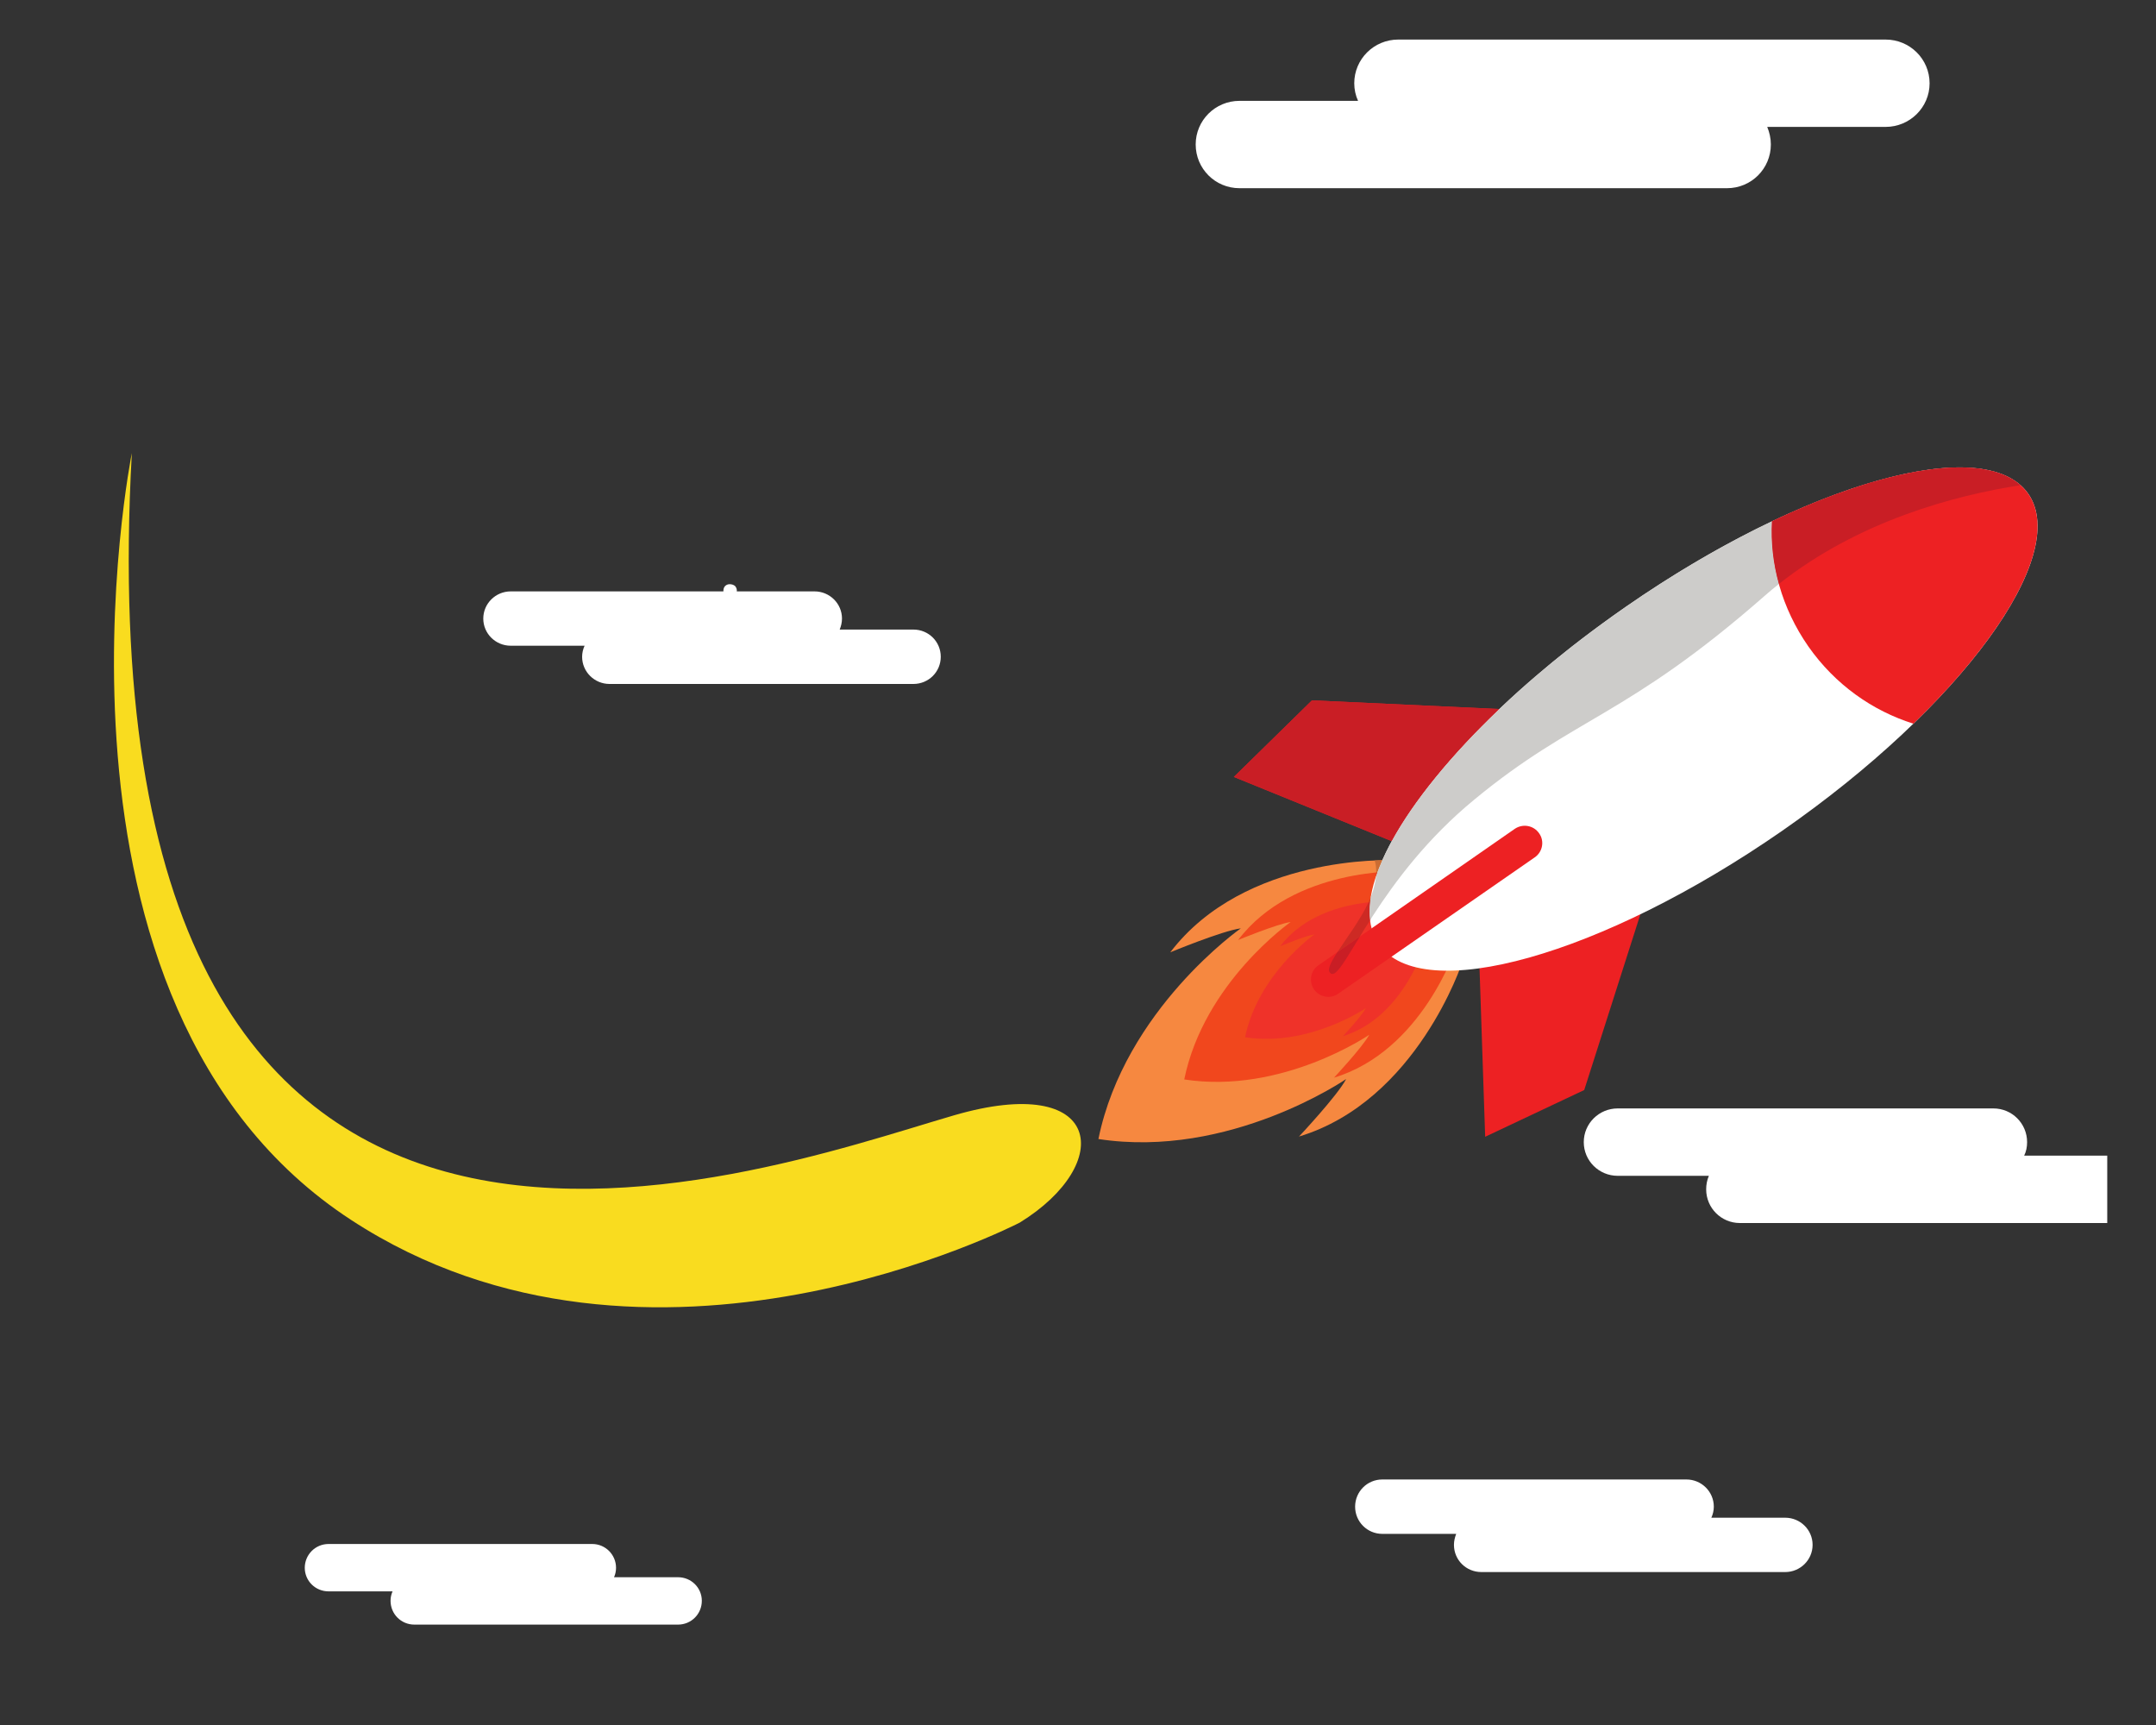
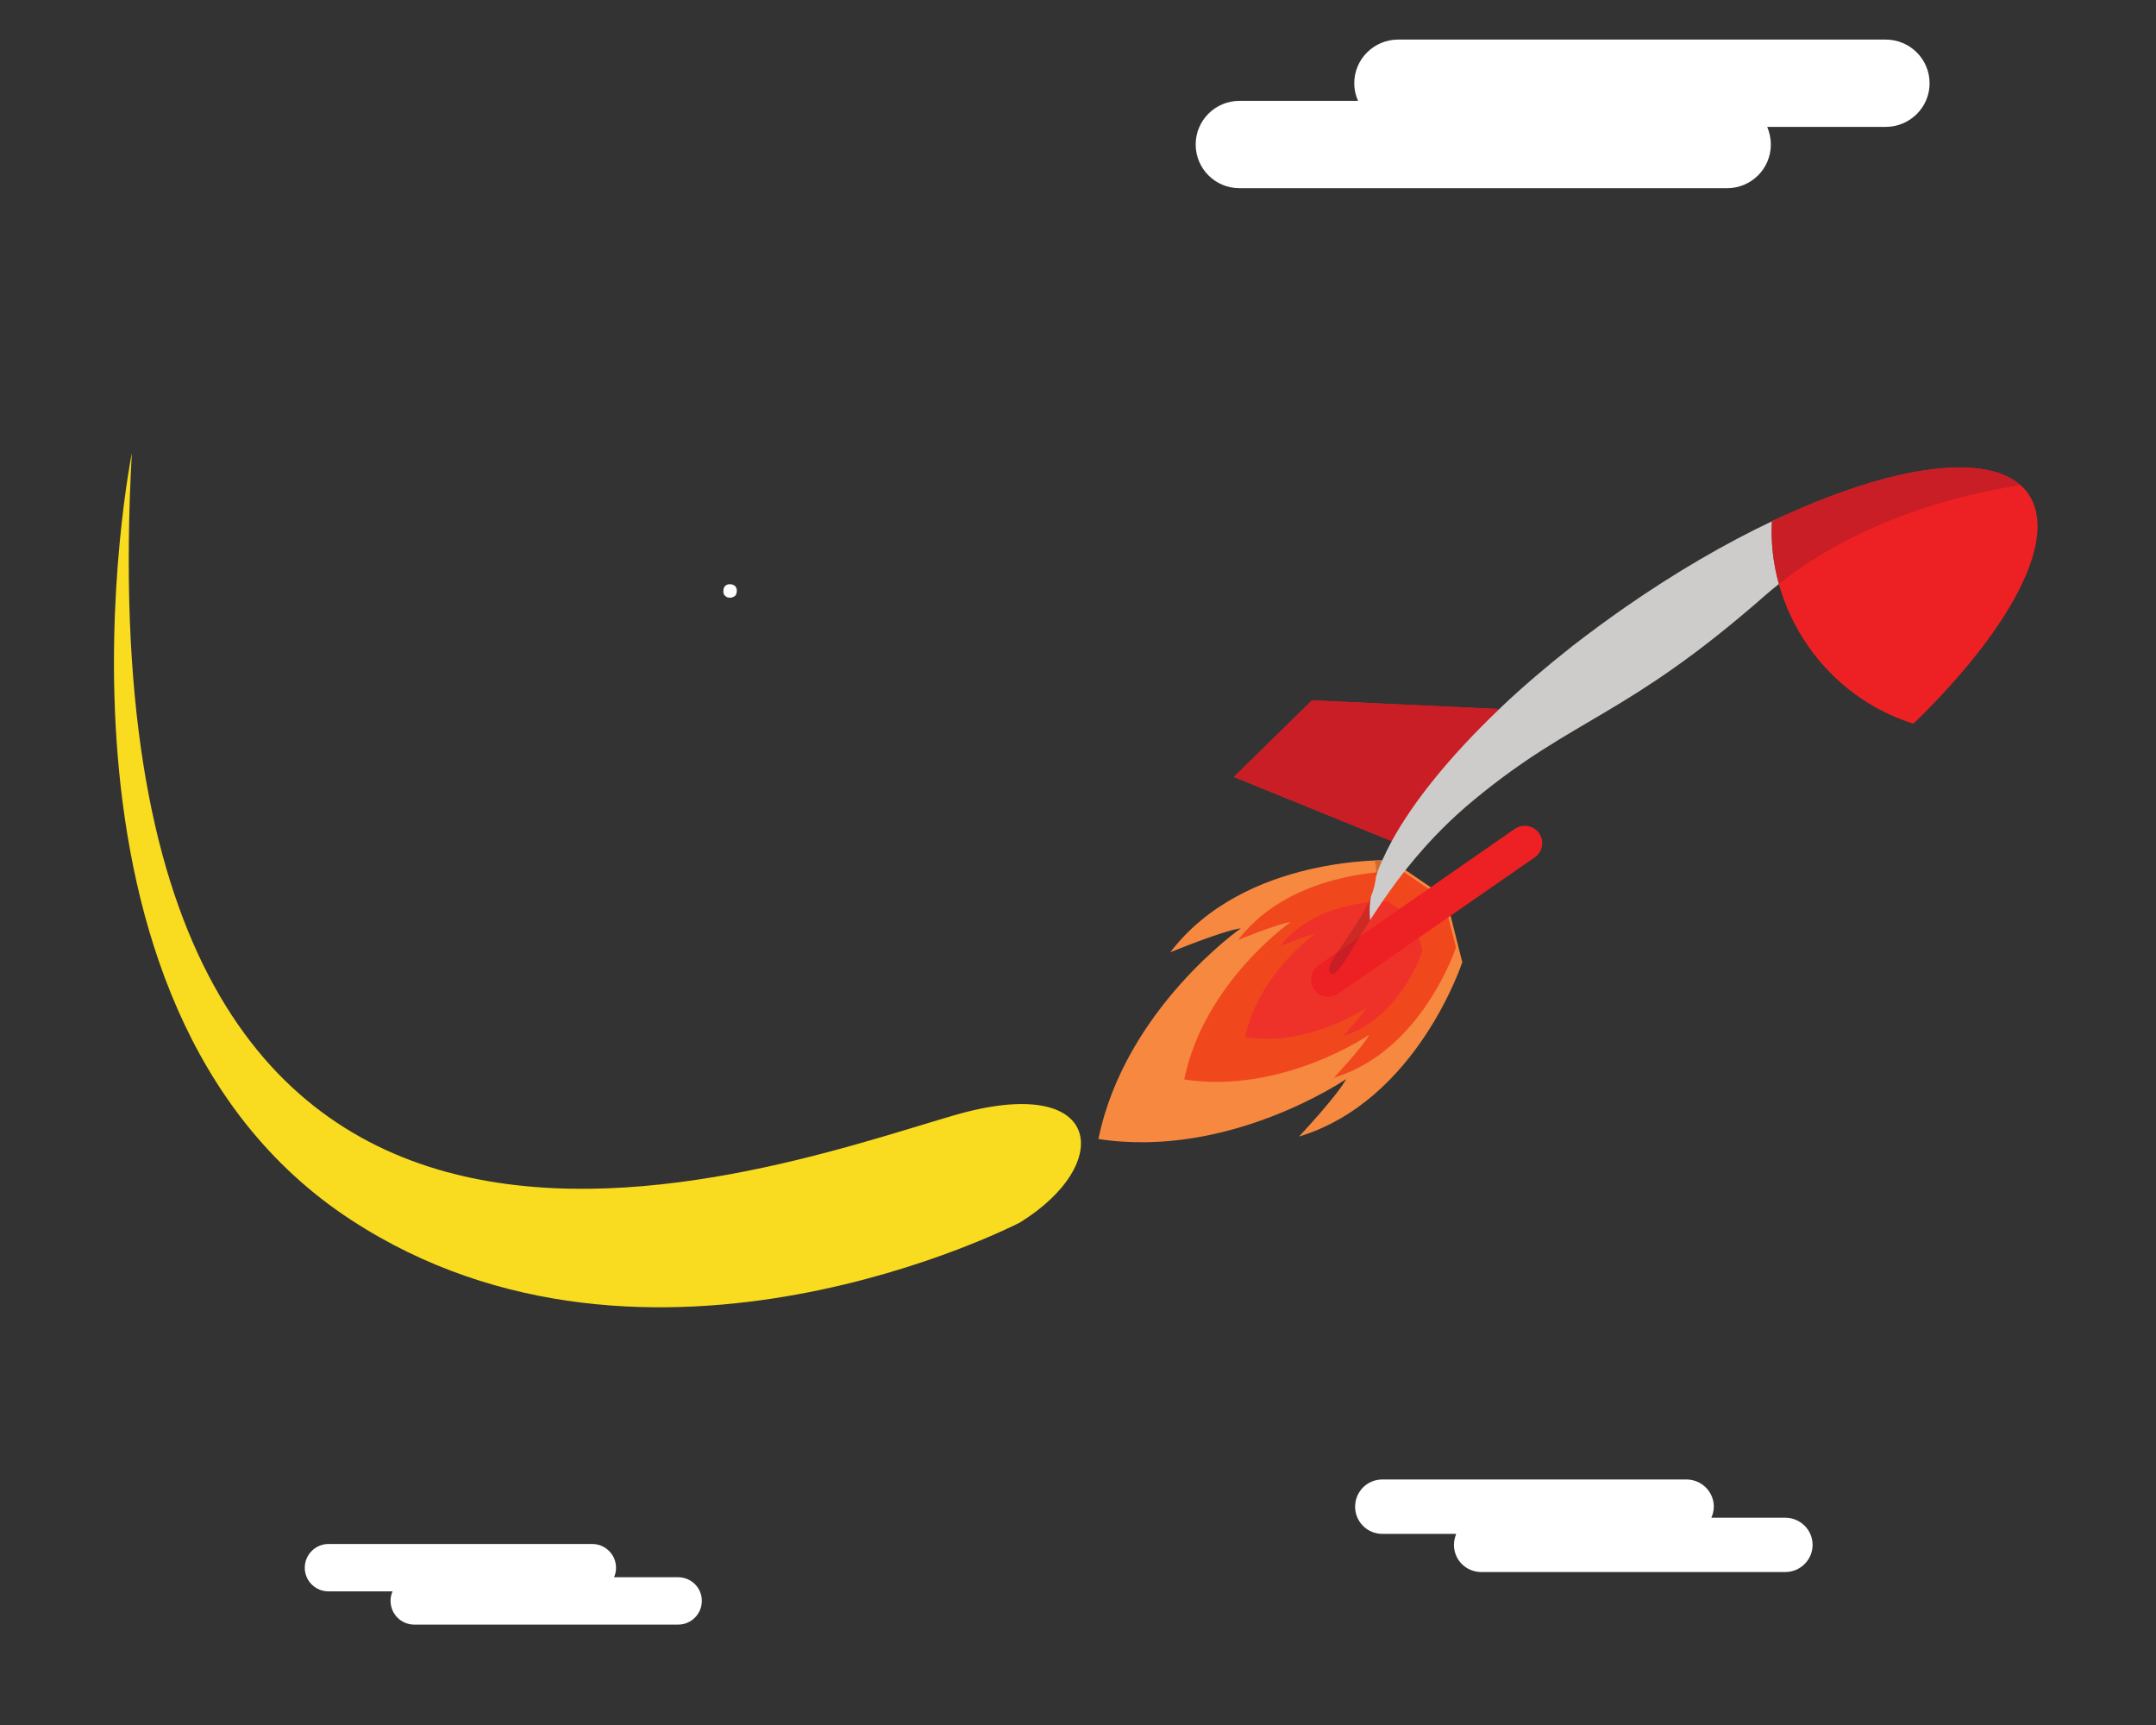
<svg xmlns="http://www.w3.org/2000/svg" width="50" viewBox="0 0 37.5 30" height="40" preserveAspectRatio="xMidYMid meet">
  <rect x="0" y="0" width="37.5" height="30" fill="#333333" stroke="none" />
  <defs>
    <g />
    <clipPath id="f09f3d105d">
      <path d="M 20 0.68 L 34 0.68 L 34 4 L 20 4 Z M 20 0.68 " clip-rule="nonzero" />
    </clipPath>
    <clipPath id="14197240da">
-       <path d="M 27.48 19.258 L 36.652 19.258 L 36.652 21.344 L 27.48 21.344 Z M 27.48 19.258 " clip-rule="nonzero" />
-     </clipPath>
+       </clipPath>
    <clipPath id="4e41712014">
      <path d="M 5.242 26.801 L 12.227 26.801 L 12.227 28.254 L 5.242 28.254 Z M 5.242 26.801 " clip-rule="nonzero" />
    </clipPath>
  </defs>
  <path fill="#ed2123" d="M 26.113 12.332 L 22.82 12.18 L 21.461 13.512 L 24.707 14.832 L 26.113 12.332 " fill-opacity="1" fill-rule="nonzero" />
-   <path fill="#ed2123" d="M 28.555 15.828 L 27.555 18.957 L 25.832 19.77 L 25.715 16.277 L 28.555 15.828 " fill-opacity="1" fill-rule="nonzero" />
  <path fill="#f68840" d="M 25.434 16.734 L 25.152 15.613 L 24.195 14.961 C 24.195 14.961 21.652 14.859 20.355 16.562 C 20.355 16.562 21.258 16.188 21.582 16.145 C 21.582 16.145 19.566 17.555 19.105 19.809 C 21.387 20.16 23.414 18.766 23.414 18.766 C 23.262 19.055 22.594 19.766 22.594 19.766 C 24.648 19.145 25.434 16.734 25.434 16.734 " fill-opacity="1" fill-rule="nonzero" />
  <path fill="#f1471d" d="M 25.324 16.477 L 25.113 15.641 L 24.398 15.152 C 24.398 15.152 22.5 15.078 21.535 16.348 C 21.535 16.348 22.207 16.07 22.449 16.035 C 22.449 16.035 20.941 17.09 20.598 18.773 C 22.301 19.035 23.816 17.996 23.816 17.996 C 23.699 18.211 23.203 18.742 23.203 18.742 C 24.738 18.277 25.324 16.477 25.324 16.477 " fill-opacity="1" fill-rule="nonzero" />
  <path fill="#ef3229" d="M 24.742 16.539 L 24.605 15.992 L 24.137 15.676 C 24.137 15.676 22.898 15.625 22.266 16.457 C 22.266 16.457 22.707 16.273 22.863 16.25 C 22.863 16.25 21.883 16.941 21.656 18.039 C 22.77 18.211 23.758 17.531 23.758 17.531 C 23.684 17.672 23.359 18.02 23.359 18.02 C 24.359 17.715 24.742 16.539 24.742 16.539 " fill-opacity="1" fill-rule="nonzero" />
-   <path fill="#ffffff" d="M 30.992 14.453 C 27.871 16.617 24.734 17.5 23.984 16.422 C 23.758 16.098 23.773 15.633 23.992 15.082 C 24.5 13.805 26.094 12.07 28.27 10.559 C 31.387 8.395 34.523 7.512 35.277 8.586 C 36.027 9.664 34.109 12.289 30.992 14.453 " fill-opacity="1" fill-rule="nonzero" />
  <path fill="#ed2123" d="M 31.453 11.242 C 31.918 11.906 32.57 12.363 33.281 12.586 C 34.969 10.949 35.82 9.363 35.277 8.586 C 34.734 7.812 32.945 8.055 30.82 9.066 C 30.781 9.809 30.988 10.574 31.453 11.242 " fill-opacity="1" fill-rule="nonzero" />
  <path fill="#ed2123" d="M 23.277 17.281 C 23.141 17.379 22.953 17.344 22.855 17.207 C 22.762 17.07 22.793 16.883 22.93 16.789 L 26.348 14.414 C 26.488 14.32 26.676 14.355 26.77 14.492 C 26.867 14.625 26.832 14.816 26.695 14.91 L 23.277 17.281 " fill-opacity="1" fill-rule="nonzero" />
  <path fill="#cdccca" d="M 24.207 14.629 L 21.461 13.512 L 24.207 14.629 M 26.078 12.332 L 22.82 12.18 L 26.078 12.332 C 26.094 12.316 26.105 12.305 26.121 12.289 C 26.105 12.305 26.094 12.316 26.078 12.332 M 27.332 11.25 L 27.332 11.25 M 27.336 11.246 C 27.633 11.016 27.945 10.785 28.27 10.559 C 27.945 10.785 27.633 11.016 27.336 11.246 " fill-opacity="1" fill-rule="nonzero" />
  <path fill="#c91e25" d="M 24.207 14.629 L 21.461 13.512 L 22.82 12.18 L 26.078 12.332 C 25.234 13.137 24.586 13.934 24.207 14.629 " fill-opacity="1" fill-rule="nonzero" />
  <path fill="#cb6d33" d="M 23.938 15.176 C 23.938 15.094 23.93 15.027 23.91 14.965 C 23.961 14.965 24.004 14.961 24.043 14.961 C 24.027 15.004 24.008 15.043 23.992 15.082 C 23.98 15.113 23.969 15.141 23.957 15.172 C 23.953 15.172 23.945 15.172 23.938 15.176 " fill-opacity="1" fill-rule="nonzero" />
  <path fill="#cd3b21" d="M 23.805 15.691 C 23.816 15.66 23.832 15.629 23.844 15.598 C 23.84 15.629 23.836 15.66 23.832 15.688 C 23.82 15.691 23.812 15.691 23.805 15.691 M 23.934 15.246 C 23.934 15.223 23.938 15.195 23.938 15.176 C 23.945 15.172 23.953 15.172 23.957 15.172 C 23.949 15.195 23.941 15.223 23.934 15.246 " fill-opacity="1" fill-rule="nonzero" />
  <path fill="#cd2a24" d="M 23.262 16.559 C 23.414 16.324 23.652 16.012 23.805 15.691 C 23.812 15.691 23.82 15.691 23.832 15.688 C 23.82 15.801 23.82 15.902 23.832 16.004 C 23.766 16.102 23.707 16.199 23.652 16.289 L 23.262 16.559 " fill-opacity="1" fill-rule="nonzero" />
  <path fill="#cdccca" d="M 23.832 16.004 C 23.82 15.902 23.82 15.801 23.832 15.688 C 23.836 15.66 23.84 15.629 23.844 15.598 C 23.891 15.48 23.922 15.359 23.934 15.246 C 23.941 15.223 23.949 15.195 23.957 15.172 C 23.969 15.141 23.98 15.113 23.992 15.082 C 24.008 15.043 24.027 15.004 24.043 14.961 C 24.09 14.855 24.145 14.742 24.207 14.629 C 24.586 13.934 25.234 13.137 26.078 12.332 C 26.094 12.316 26.105 12.305 26.121 12.289 C 26.488 11.941 26.895 11.594 27.332 11.25 C 27.332 11.25 27.336 11.246 27.336 11.246 C 27.633 11.016 27.945 10.785 28.27 10.559 C 29.137 9.957 30.004 9.453 30.82 9.066 C 30.801 9.43 30.84 9.797 30.941 10.156 C 30.855 10.223 30.773 10.293 30.688 10.367 C 28.285 12.473 27.395 12.461 25.648 13.902 C 24.82 14.582 24.266 15.332 23.887 15.914 C 23.867 15.945 23.848 15.973 23.832 16.004 M 30.82 9.066 L 30.824 9.066 C 30.887 9.035 30.953 9.004 31.016 8.977 L 31.023 8.973 C 31.047 8.961 31.07 8.949 31.094 8.941 C 31.004 8.98 30.91 9.023 30.82 9.066 M 31.535 8.75 C 31.555 8.742 31.57 8.734 31.59 8.727 L 31.594 8.727 C 31.574 8.734 31.555 8.742 31.535 8.75 " fill-opacity="1" fill-rule="nonzero" />
  <path fill="#c91e25" d="M 30.941 10.156 C 30.84 9.797 30.801 9.43 30.82 9.066 C 30.91 9.023 31.004 8.98 31.094 8.941 C 31.129 8.922 31.168 8.906 31.203 8.891 L 31.223 8.883 C 31.328 8.836 31.434 8.793 31.535 8.75 C 31.555 8.742 31.574 8.734 31.594 8.727 L 31.609 8.719 C 31.73 8.672 31.848 8.625 31.965 8.582 L 31.984 8.578 C 32.102 8.535 32.219 8.496 32.332 8.457 L 32.348 8.453 C 32.402 8.434 32.453 8.418 32.508 8.402 L 32.516 8.398 C 32.574 8.383 32.629 8.367 32.684 8.352 L 32.695 8.348 C 32.746 8.336 32.793 8.32 32.844 8.309 L 32.863 8.305 C 32.969 8.277 33.07 8.254 33.172 8.234 L 33.195 8.23 C 33.293 8.207 33.391 8.191 33.48 8.18 L 33.508 8.176 C 33.551 8.168 33.594 8.164 33.637 8.156 L 33.645 8.156 C 33.688 8.152 33.734 8.148 33.777 8.145 L 33.801 8.141 C 33.84 8.137 33.875 8.137 33.914 8.133 L 33.93 8.133 C 33.973 8.133 34.012 8.129 34.055 8.129 L 34.07 8.129 C 34.074 8.129 34.078 8.129 34.082 8.129 C 34.113 8.129 34.145 8.129 34.176 8.129 L 34.199 8.133 C 34.234 8.133 34.273 8.137 34.309 8.137 L 34.32 8.141 C 34.352 8.141 34.387 8.145 34.418 8.148 L 34.441 8.152 C 34.512 8.164 34.578 8.176 34.641 8.191 L 34.664 8.195 C 34.691 8.203 34.715 8.211 34.742 8.219 L 34.754 8.223 C 34.781 8.23 34.809 8.242 34.836 8.254 L 34.859 8.262 C 34.879 8.273 34.902 8.281 34.922 8.293 L 34.938 8.301 C 34.965 8.312 34.988 8.328 35.012 8.34 L 35.027 8.352 C 35.047 8.363 35.062 8.375 35.082 8.391 L 35.098 8.402 C 35.113 8.414 35.129 8.426 35.141 8.438 C 33.992 8.617 32.328 9.059 30.941 10.156 " fill-opacity="1" fill-rule="nonzero" />
  <path fill="#c91e25" d="M 23.176 16.938 C 23.164 16.938 23.156 16.938 23.148 16.93 C 23.07 16.879 23.141 16.746 23.262 16.559 L 23.652 16.289 C 23.41 16.684 23.266 16.938 23.176 16.938 " fill-opacity="1" fill-rule="nonzero" />
  <path fill="#f9dc1f" d="M 2.293 7.879 C 2.293 7.879 0.367 17.469 6.105 21.215 C 11.297 24.609 17.738 21.262 17.738 21.262 C 19.398 20.238 19.188 18.641 16.59 19.398 C 13.023 20.438 1.352 24.809 2.293 7.879 " fill-opacity="1" fill-rule="nonzero" />
  <g clip-path="url(#f09f3d105d)">
    <path fill="#ffffff" d="M 30.039 3.273 L 21.559 3.273 C 21.137 3.273 20.797 2.934 20.797 2.512 C 20.797 2.094 21.137 1.754 21.559 1.754 L 23.621 1.754 C 23.578 1.66 23.555 1.555 23.555 1.449 C 23.555 1.027 23.898 0.688 24.32 0.688 L 32.797 0.688 C 33.219 0.688 33.562 1.027 33.562 1.449 C 33.562 1.867 33.219 2.207 32.797 2.207 L 30.738 2.207 C 30.777 2.301 30.801 2.406 30.801 2.512 C 30.801 2.934 30.461 3.273 30.039 3.273 " fill-opacity="1" fill-rule="nonzero" />
  </g>
  <g clip-path="url(#14197240da)">
    <path fill="#ffffff" d="M 36.797 21.27 L 30.262 21.27 C 29.938 21.27 29.676 21.008 29.676 20.684 C 29.676 20.602 29.691 20.523 29.723 20.449 L 28.137 20.449 C 27.812 20.449 27.547 20.188 27.547 19.863 C 27.547 19.539 27.812 19.277 28.137 19.277 L 34.672 19.277 C 34.996 19.277 35.258 19.539 35.258 19.863 C 35.258 19.949 35.242 20.027 35.207 20.098 L 36.797 20.098 C 37.121 20.098 37.387 20.363 37.387 20.684 C 37.387 21.008 37.121 21.27 36.797 21.27 " fill-opacity="1" fill-rule="nonzero" />
  </g>
  <g clip-path="url(#4e41712014)">
    <path fill="#ffffff" d="M 11.793 28.254 L 7.207 28.254 C 6.977 28.254 6.793 28.07 6.793 27.84 C 6.793 27.781 6.805 27.727 6.828 27.676 L 5.715 27.676 C 5.484 27.676 5.301 27.492 5.301 27.266 C 5.301 27.039 5.484 26.852 5.715 26.852 L 10.301 26.852 C 10.531 26.852 10.715 27.039 10.715 27.266 C 10.715 27.324 10.703 27.379 10.68 27.43 L 11.793 27.43 C 12.023 27.43 12.207 27.613 12.207 27.84 C 12.207 28.07 12.023 28.254 11.793 28.254 " fill-opacity="1" fill-rule="nonzero" />
  </g>
-   <path fill="#ffffff" d="M 15.887 11.895 L 10.602 11.895 C 10.34 11.895 10.125 11.684 10.125 11.422 C 10.125 11.355 10.141 11.289 10.168 11.23 L 8.883 11.23 C 8.621 11.23 8.406 11.02 8.406 10.758 C 8.406 10.496 8.621 10.285 8.883 10.285 L 14.168 10.285 C 14.43 10.285 14.645 10.496 14.645 10.758 C 14.645 10.824 14.629 10.891 14.605 10.949 L 15.887 10.949 C 16.152 10.949 16.363 11.16 16.363 11.422 C 16.363 11.684 16.152 11.895 15.887 11.895 " fill-opacity="1" fill-rule="nonzero" />
  <path fill="#ffffff" d="M 31.051 27.34 L 25.766 27.34 C 25.5 27.34 25.289 27.129 25.289 26.867 C 25.289 26.801 25.305 26.734 25.328 26.676 L 24.043 26.676 C 23.781 26.676 23.57 26.465 23.57 26.203 C 23.57 25.941 23.781 25.73 24.043 25.73 L 29.332 25.73 C 29.594 25.73 29.809 25.941 29.809 26.203 C 29.809 26.27 29.793 26.336 29.766 26.395 L 31.051 26.395 C 31.312 26.395 31.527 26.605 31.527 26.867 C 31.527 27.129 31.312 27.34 31.051 27.34 " fill-opacity="1" fill-rule="nonzero" />
  <g fill="#ffffff" fill-opacity="1">
    <g transform="translate(12.441, 10.379)">
      <g>
        <path d="M 0.25 0.016 C 0.219 0.016 0.191 0.004 0.172 -0.016 C 0.148 -0.035 0.141 -0.062 0.141 -0.094 C 0.141 -0.133 0.148 -0.164 0.172 -0.188 C 0.191 -0.207 0.219 -0.219 0.25 -0.219 C 0.289 -0.219 0.32 -0.207 0.344 -0.188 C 0.363 -0.164 0.375 -0.141 0.375 -0.109 C 0.375 -0.066 0.363 -0.035 0.344 -0.016 C 0.32 0.004 0.289 0.016 0.25 0.016 Z M 0.25 0.016 " />
      </g>
    </g>
  </g>
</svg>